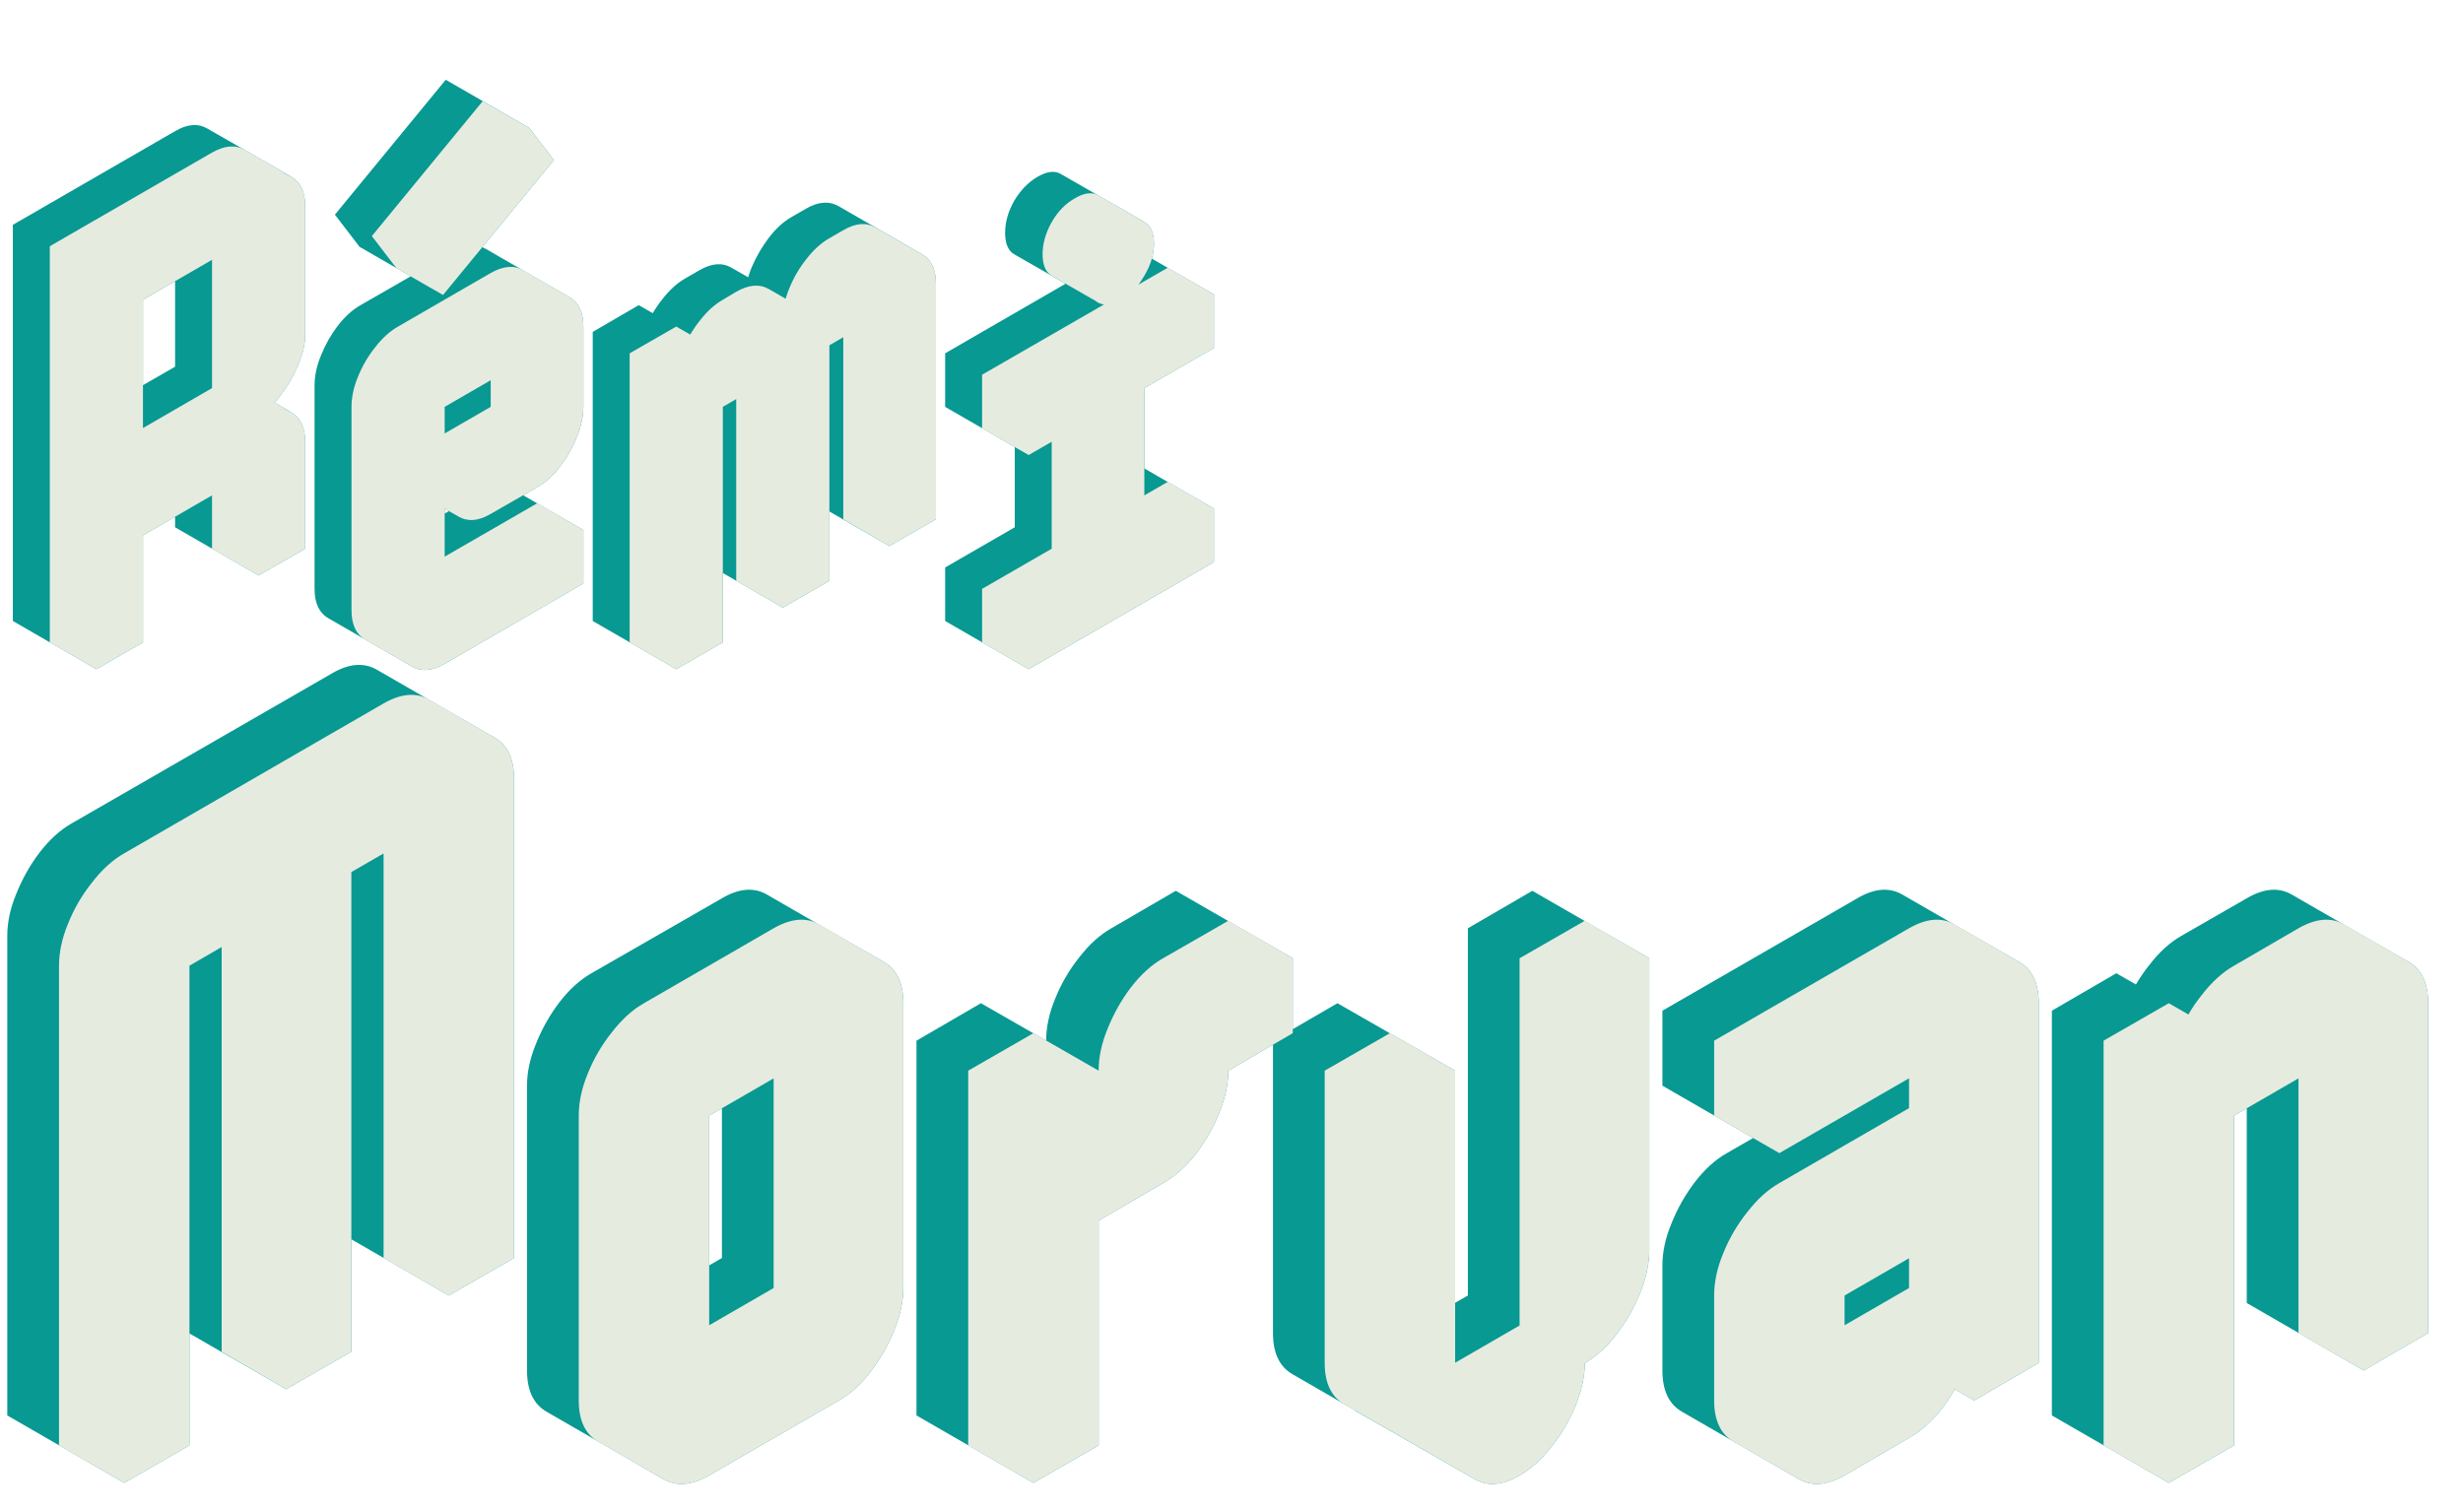
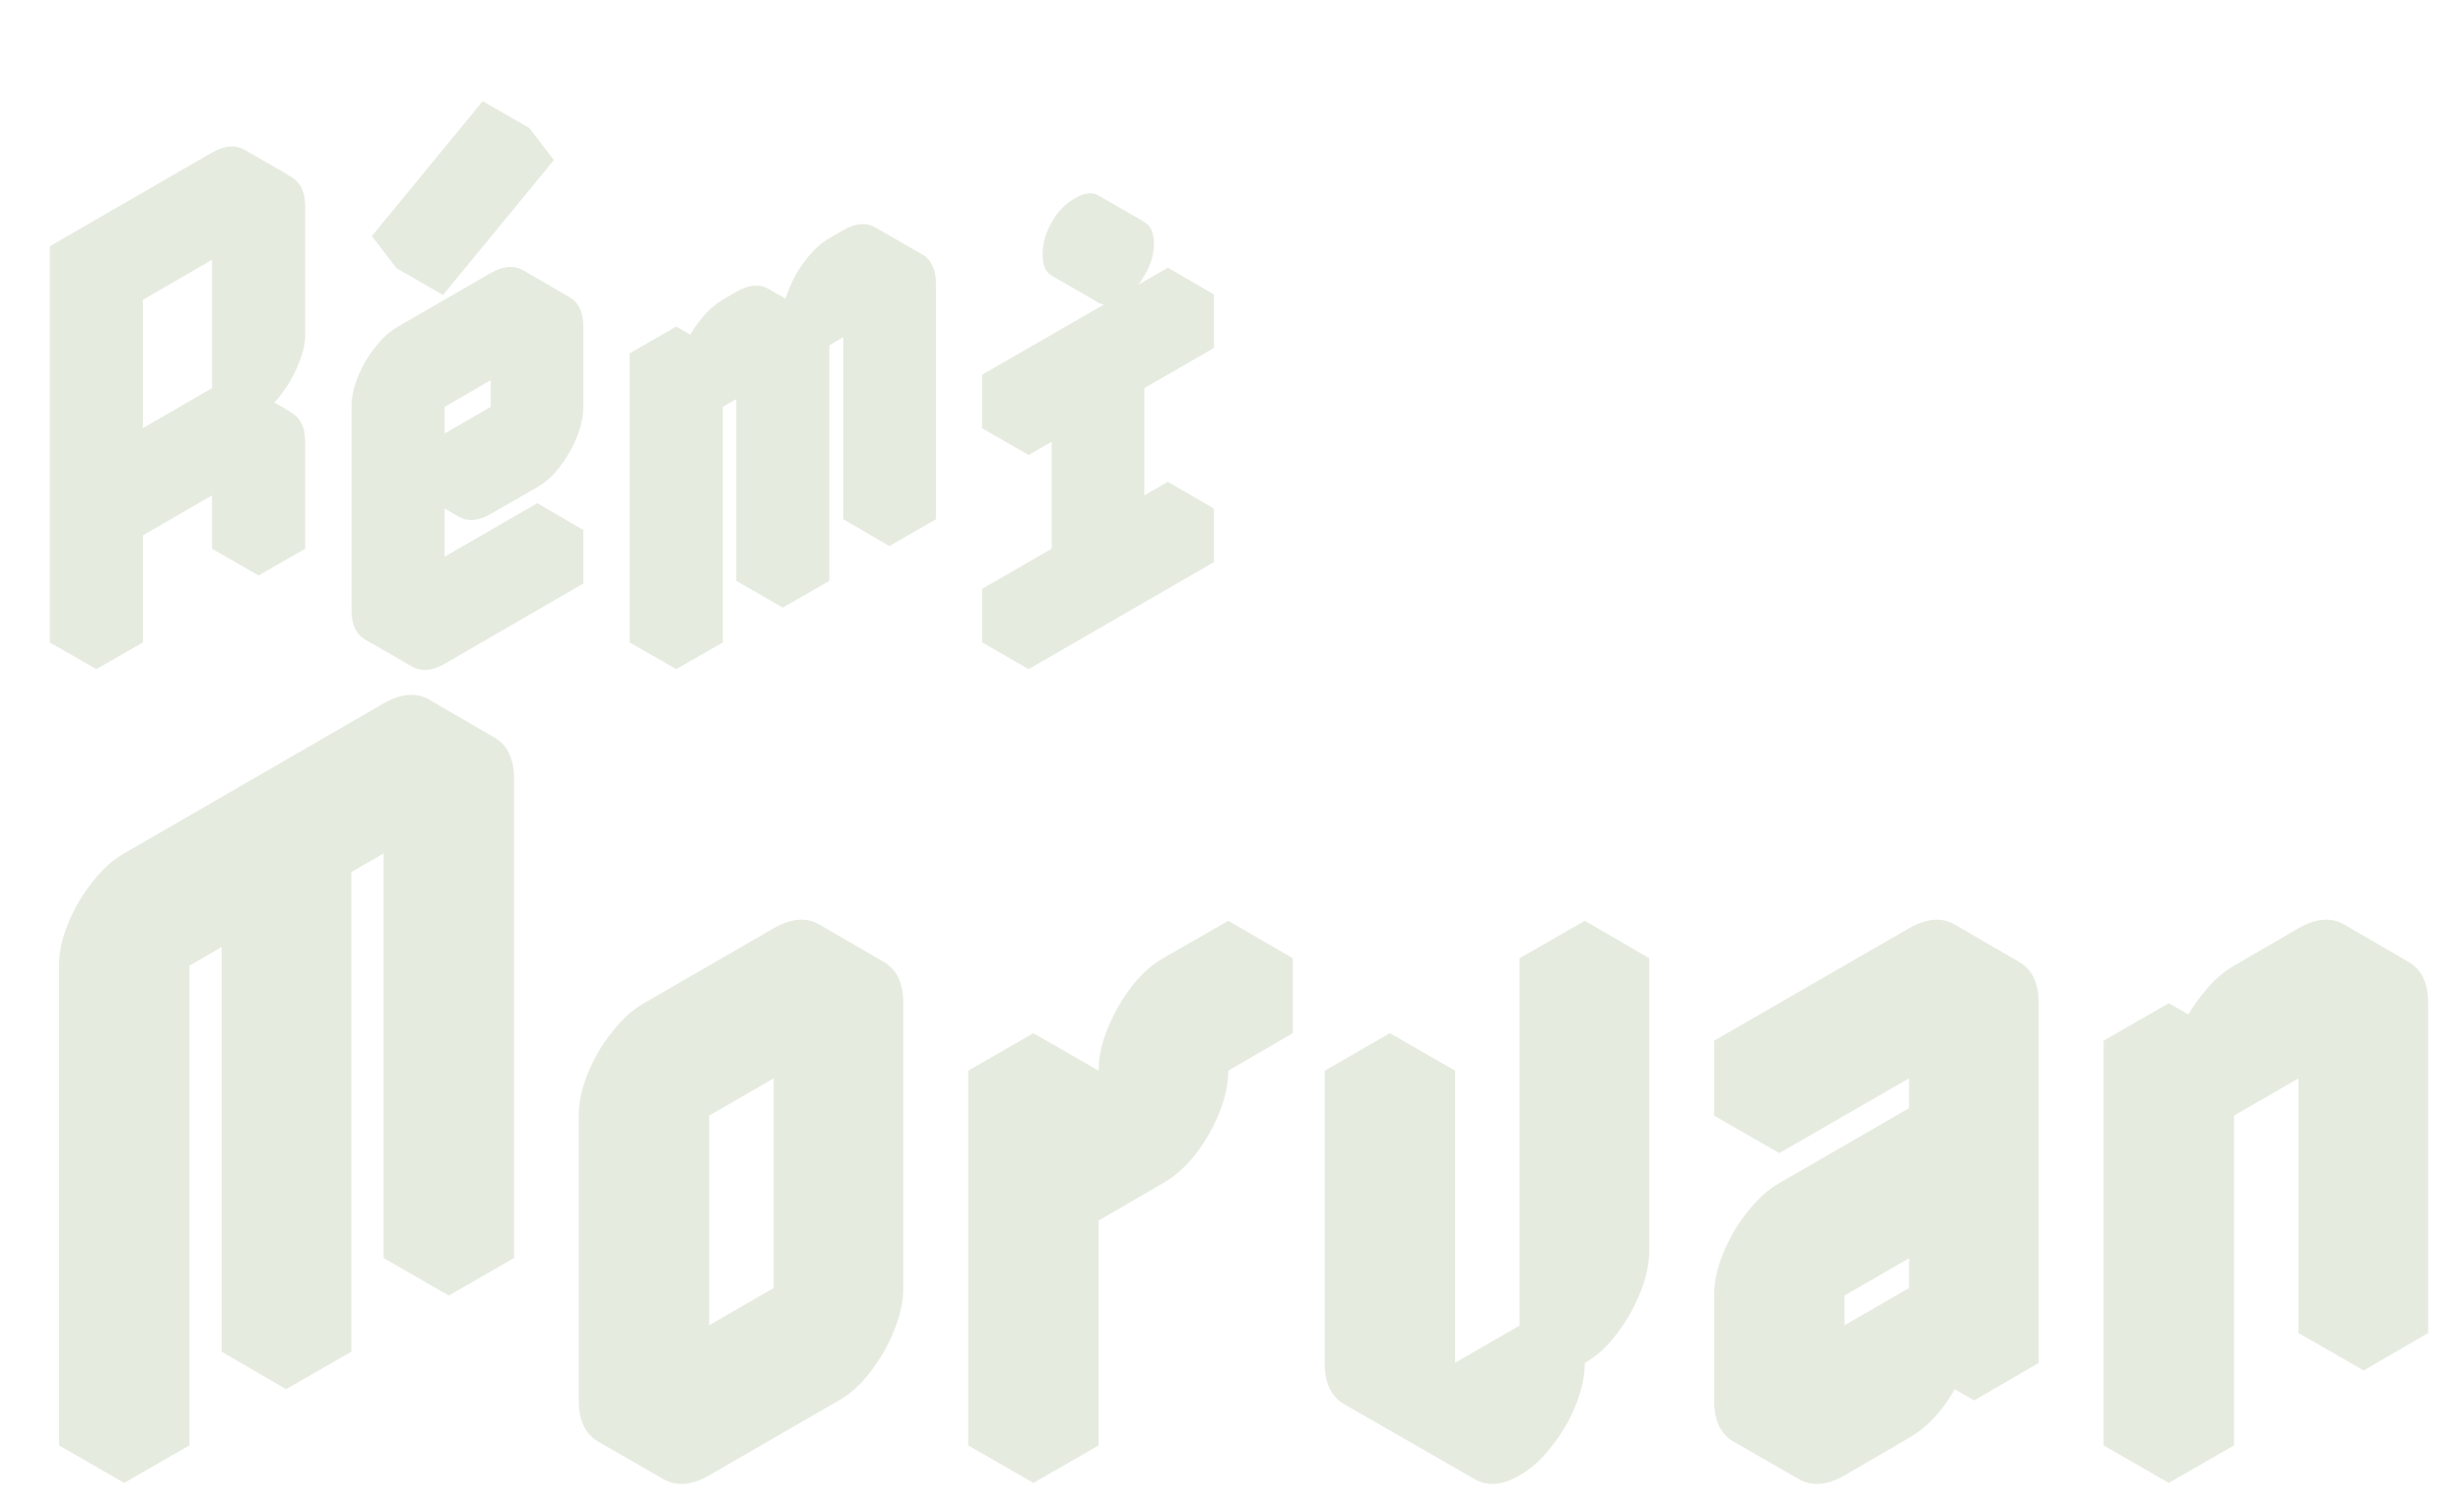
<svg xmlns="http://www.w3.org/2000/svg" width="184" height="113" viewBox="0 0 184 113" fill="none">
-   <path d="M19.32 35L10.68 40V48L7.2 50V20.4L19.32 13.4C20.227 12.867 21.027 12.8 21.72 13.2C22.44 13.6 22.8 14.333 22.8 15.4V25C22.8 25.693 22.627 26.44 22.28 27.24C21.96 28.04 21.533 28.787 21 29.48C20.493 30.147 19.933 30.653 19.32 31C20.227 30.467 21.027 30.4 21.72 30.8C22.44 31.2 22.8 31.933 22.8 33V41L19.32 43V35ZM19.32 31V17.4L10.68 22.4V36L19.32 31ZM19.32 35V43L13.08 39.4V31.4L19.32 35ZM21.76 30.8C21.04 30.4 20.227 30.467 19.32 31L13.08 27.4C13.987 26.867 14.787 26.8 15.48 27.2L21.76 30.8ZM19.32 17.4V31L13.08 27.4V13.8L19.32 17.4ZM19.32 31L10.68 36L4.4 32.4L13.08 27.4L19.32 31ZM21.76 13.2C21.04 12.8 20.227 12.867 19.32 13.4L7.2 20.4L0.96 16.8L13.08 9.8C13.987 9.267 14.787 9.2 15.48 9.6L21.76 13.2ZM7.2 20.4V50L0.96 46.4V16.8L7.2 20.4ZM33.219 26.4L40.139 22.4C41.046 21.867 41.846 21.8 42.539 22.2C43.232 22.6 43.579 23.333 43.579 24.4V30.4C43.579 31.093 43.419 31.84 43.099 32.64C42.779 33.44 42.352 34.187 41.819 34.88C41.312 35.547 40.752 36.053 40.139 36.4L36.659 38.4C35.752 38.933 34.952 39 34.259 38.6C33.566 38.2 33.219 37.467 33.219 36.4V45.6L43.579 39.6V43.6L33.219 49.6C32.286 50.133 31.472 50.2 30.779 49.8C30.086 49.4 29.739 48.667 29.739 47.6V32.4C29.739 31.68 29.899 30.933 30.219 30.16C30.539 29.36 30.966 28.627 31.499 27.96C32.032 27.267 32.606 26.747 33.219 26.4ZM40.139 26.4L33.219 30.4V36.4L40.139 32.4V26.4ZM31.259 19.64L39.539 9.56L41.379 11.96L33.099 22.04L31.259 19.64ZM43.579 39.6L33.219 45.6L26.939 42L37.339 36L43.579 39.6ZM40.139 26.4V32.4L33.899 28.8V22.8L40.139 26.4ZM33.219 36.4C33.219 37.467 33.566 38.2 34.259 38.6L27.979 35C27.286 34.6 26.939 33.867 26.939 32.8L33.219 36.4ZM40.139 32.4L33.219 36.4L26.939 32.8L33.899 28.8L40.139 32.4ZM42.539 22.2C41.846 21.8 41.046 21.867 40.139 22.4L33.219 26.4C32.606 26.747 32.032 27.267 31.499 27.96C30.966 28.627 30.539 29.36 30.219 30.16C29.899 30.933 29.739 31.68 29.739 32.4V47.6C29.739 48.667 30.086 49.4 30.779 49.8L24.539 46.2C23.846 45.8 23.499 45.067 23.499 44V28.8C23.499 28.08 23.659 27.333 23.979 26.56C24.299 25.76 24.712 25.027 25.219 24.36C25.752 23.667 26.326 23.147 26.939 22.8L33.899 18.8C34.806 18.267 35.606 18.2 36.299 18.6L42.539 22.2ZM39.539 9.56L31.259 19.64L25.019 16.04L33.299 5.96L39.539 9.56ZM31.259 19.64L33.099 22.04L26.859 18.44L25.019 16.04L31.259 19.64ZM50.52 28.4L54 26.4V30.4C54 29.68 54.16 28.933 54.48 28.16C54.8 27.36 55.214 26.627 55.72 25.96C56.254 25.267 56.827 24.747 57.44 24.4L58.48 23.8C59.414 23.267 60.227 23.2 60.92 23.6C61.614 24 61.96 24.733 61.96 25.8C61.96 25.08 62.12 24.333 62.44 23.56C62.76 22.76 63.174 22.027 63.68 21.36C64.214 20.667 64.787 20.147 65.4 19.8L66.44 19.2C67.374 18.667 68.187 18.6 68.88 19C69.574 19.4 69.92 20.133 69.92 21.2V38.8L66.44 40.8V23.2L61.96 25.8V43.4L58.48 45.4V27.8L54 30.4V48L50.52 50V28.4ZM66.44 23.2V40.8L60.2 37.2V19.6L66.44 23.2ZM58.48 27.8V45.4L52.24 41.8V24.2L58.48 27.8ZM68.88 19C68.187 18.6 67.374 18.667 66.44 19.2L65.4 19.8C64.787 20.147 64.214 20.667 63.68 21.36C63.174 22.027 62.76 22.76 62.44 23.56C62.12 24.333 61.96 25.08 61.96 25.8L55.68 22.2C55.68 21.48 55.84 20.733 56.16 19.96C56.507 19.16 56.934 18.427 57.44 17.76C57.974 17.067 58.547 16.547 59.16 16.2L60.2 15.6C61.107 15.067 61.92 15 62.64 15.4L68.88 19ZM50.52 28.4V50L44.28 46.4V24.8L50.52 28.4ZM60.92 23.6C60.227 23.2 59.414 23.267 58.48 23.8L57.44 24.4C56.827 24.747 56.254 25.267 55.72 25.96C55.214 26.627 54.8 27.36 54.48 28.16C54.16 28.933 54 29.68 54 30.4L47.72 26.8C47.72 26.08 47.88 25.333 48.2 24.56C48.52 23.76 48.947 23.027 49.48 22.36C50.014 21.667 50.587 21.147 51.2 20.8L52.24 20.2C53.147 19.667 53.947 19.6 54.64 20L60.92 23.6ZM54 26.4L50.52 28.4L44.28 24.8L47.72 22.8L54 26.4ZM82.048 43V31L76.848 34V30L90.688 22V26L85.488 29V41L90.688 38V42L76.848 50V46L82.048 43ZM83.768 22.4C83.075 22.8 82.488 22.867 82.008 22.6C81.555 22.333 81.328 21.8 81.328 21C81.328 20.2 81.555 19.4 82.008 18.6C82.488 17.8 83.075 17.2 83.768 16.8C84.462 16.4 85.035 16.333 85.488 16.6C85.968 16.867 86.208 17.4 86.208 18.2C86.208 19 85.968 19.8 85.488 20.6C85.035 21.4 84.462 22 83.768 22.4ZM82.048 43L76.848 46L70.608 42.4L75.808 39.4L82.048 43ZM76.848 46V50L70.608 46.4V42.4L76.848 46ZM90.688 38L85.488 41L79.248 37.4L84.448 34.4L90.688 38ZM82.048 31V43L75.808 39.4V27.4L82.048 31ZM90.688 22L76.848 30L70.608 26.4L84.448 18.4L90.688 22ZM76.848 30V34L70.608 30.4V26.4L76.848 30ZM85.528 16.6C85.048 16.333 84.462 16.4 83.768 16.8C83.075 17.2 82.488 17.8 82.008 18.6C81.555 19.4 81.328 20.2 81.328 21C81.328 21.8 81.568 22.333 82.048 22.6L75.768 19C75.315 18.733 75.088 18.2 75.088 17.4C75.088 16.6 75.315 15.8 75.768 15C76.248 14.2 76.835 13.6 77.528 13.2C78.222 12.8 78.795 12.733 79.248 13L85.528 16.6ZM14.152 66.56L33.528 55.36C34.797 54.613 35.917 54.52 36.888 55.08C37.896 55.64 38.4 56.667 38.4 58.16V94L33.528 96.8V60.96L26.248 65.16V101L21.376 103.8V67.96L14.152 72.16V108L9.28 110.8V74.96C9.28 73.952 9.504 72.907 9.952 71.824C10.4 70.704 10.997 69.677 11.744 68.744C12.491 67.773 13.293 67.045 14.152 66.56ZM33.528 60.96V96.8L24.792 91.76V55.92L33.528 60.96ZM21.376 67.96V103.8L12.64 98.76V62.92L21.376 67.96ZM36.888 55.08C35.917 54.52 34.797 54.613 33.528 55.36L14.152 66.56C13.293 67.045 12.491 67.773 11.744 68.744C10.997 69.677 10.4 70.704 9.952 71.824C9.504 72.907 9.28 73.952 9.28 74.96V110.8L0.544 105.76V69.92C0.544 68.912 0.768 67.867 1.216 66.784C1.664 65.664 2.243 64.637 2.952 63.704C3.699 62.733 4.501 62.005 5.36 61.52L24.792 50.32C26.061 49.573 27.181 49.48 28.152 50.04L36.888 55.08ZM52.98 77.76L62.668 72.16C63.938 71.413 65.058 71.32 66.028 71.88C66.999 72.44 67.484 73.467 67.484 74.96V96.24C67.484 97.211 67.26 98.256 66.812 99.376C66.364 100.496 65.767 101.541 65.02 102.512C64.311 103.445 63.527 104.155 62.668 104.64L52.98 110.24C51.673 110.987 50.535 111.08 49.564 110.52C48.593 109.96 48.108 108.933 48.108 107.44V86.16C48.108 85.152 48.332 84.107 48.78 83.024C49.228 81.904 49.825 80.877 50.572 79.944C51.319 78.973 52.121 78.245 52.98 77.76ZM52.98 104.64L62.668 99.04V77.76L52.98 83.36V104.64ZM62.668 77.76V99.04L53.932 94V72.72L62.668 77.76ZM62.668 99.04L52.98 104.64L44.188 99.6L53.932 94L62.668 99.04ZM66.028 71.88C65.058 71.32 63.938 71.413 62.668 72.16L52.98 77.76C52.121 78.245 51.319 78.973 50.572 79.944C49.825 80.877 49.228 81.904 48.78 83.024C48.332 84.107 48.108 85.152 48.108 86.16V107.44C48.108 108.933 48.593 109.96 49.564 110.52L40.828 105.48C39.858 104.92 39.372 103.893 39.372 102.4V81.12C39.372 80.112 39.596 79.067 40.044 77.984C40.492 76.864 41.071 75.837 41.78 74.904C42.527 73.933 43.33 73.205 44.188 72.72L53.932 67.12C55.202 66.373 56.322 66.28 57.292 66.84L66.028 71.88ZM77.202 82.8L82.074 80V85.6L86.89 82.8C86.89 81.792 87.114 80.747 87.562 79.664C88.01 78.544 88.607 77.517 89.354 76.584C90.1 75.613 90.903 74.885 91.762 74.4L96.578 71.6V77.2L91.762 80C91.762 80.971 91.538 82.016 91.09 83.136C90.642 84.256 90.044 85.301 89.298 86.272C88.551 87.205 87.749 87.915 86.89 88.4L82.074 91.2V108L77.202 110.8V82.8ZM77.202 82.8V110.8L68.466 105.76V77.76L77.202 82.8ZM96.578 71.6L91.762 74.4C90.903 74.885 90.1 75.613 89.354 76.584C88.607 77.517 88.01 78.544 87.562 79.664C87.114 80.747 86.89 81.792 86.89 82.8L78.154 77.76C78.154 76.752 78.378 75.707 78.826 74.624C79.274 73.504 79.871 72.477 80.618 71.544C81.365 70.573 82.167 69.845 83.026 69.36L87.842 66.56L96.578 71.6ZM86.89 82.8L82.074 85.6L73.282 80.56L78.154 77.76L86.89 82.8ZM82.074 80L77.202 82.8L68.466 77.76L73.282 74.96L82.074 80ZM113.523 110.24C112.253 110.987 111.133 111.08 110.163 110.52C109.192 109.96 108.707 108.933 108.707 107.44L118.395 101.84V74.4L123.211 71.6V93.44C123.211 94.411 122.987 95.456 122.539 96.576C122.091 97.696 121.493 98.741 120.747 99.712C120.037 100.645 119.253 101.355 118.395 101.84C118.395 102.811 118.171 103.856 117.723 104.976C117.275 106.096 116.677 107.123 115.931 108.056C115.184 109.027 114.381 109.755 113.523 110.24ZM103.835 82.8L108.707 80V107.44C107.4 108.187 106.261 108.28 105.291 107.72C104.32 107.16 103.835 106.133 103.835 104.64V82.8ZM123.211 71.6L118.395 74.4L109.659 69.36L114.475 66.56L123.211 71.6ZM118.395 74.4V101.84L109.659 96.8V69.36L118.395 74.4ZM118.395 101.84L108.707 107.44L99.915 102.4L109.659 96.8L118.395 101.84ZM108.707 107.44C108.707 108.933 109.192 109.96 110.163 110.52L101.371 105.48C100.4 104.92 99.915 103.893 99.915 102.4L108.707 107.44ZM108.707 80L103.835 82.8L95.099 77.76L99.915 74.96L108.707 80ZM103.835 82.8V104.64C103.835 106.133 104.32 107.16 105.291 107.72L96.555 102.68C95.584 102.12 95.099 101.093 95.099 99.6V77.76L103.835 82.8ZM132.928 80.56L147.488 72.16C148.758 71.413 149.878 71.32 150.848 71.88C151.819 72.44 152.304 73.467 152.304 74.96V101.84L147.488 104.64V99.04C147.488 100.011 147.264 101.056 146.816 102.176C146.368 103.296 145.771 104.341 145.024 105.312C144.278 106.245 143.475 106.955 142.616 107.44L137.8 110.24C136.494 110.987 135.355 111.08 134.384 110.52C133.414 109.96 132.928 108.933 132.928 107.44V99.6C132.928 98.592 133.152 97.547 133.6 96.464C134.048 95.344 134.646 94.317 135.392 93.384C136.139 92.413 136.942 91.685 137.8 91.2L147.488 85.6V77.76L132.928 86.16V80.56ZM137.8 104.64L147.488 99.04V91.2L137.8 96.8V104.64ZM147.488 77.76V85.6L138.752 80.56V72.72L147.488 77.76ZM147.488 99.04V104.64L138.752 99.6V94L147.488 99.04ZM147.488 91.2V99.04L138.752 94V86.16L147.488 91.2ZM147.488 99.04L137.8 104.64L129.008 99.6L138.752 94L147.488 99.04ZM147.488 85.6L137.8 91.2C136.942 91.685 136.139 92.413 135.392 93.384C134.646 94.317 134.048 95.344 133.6 96.464C133.152 97.547 132.928 98.592 132.928 99.6V107.44C132.928 108.933 133.414 109.96 134.384 110.52L125.648 105.48C124.678 104.92 124.192 103.893 124.192 102.4V94.56C124.192 93.552 124.416 92.507 124.864 91.424C125.312 90.304 125.891 89.277 126.6 88.344C127.347 87.373 128.15 86.645 129.008 86.16L138.752 80.56L147.488 85.6ZM150.848 71.88C149.878 71.32 148.758 71.413 147.488 72.16L132.928 80.56L124.192 75.52L138.752 67.12C140.022 66.373 141.142 66.28 142.112 66.84L150.848 71.88ZM132.928 80.56V86.16L124.192 81.12V75.52L132.928 80.56ZM162.022 80.56L166.894 77.76V83.36C166.894 82.352 167.118 81.307 167.566 80.224C168.014 79.104 168.593 78.077 169.302 77.144C170.049 76.173 170.852 75.445 171.71 74.96L176.582 72.16C177.852 71.413 178.972 71.32 179.942 71.88C180.913 72.44 181.398 73.467 181.398 74.96V99.6L176.582 102.4V77.76L166.894 83.36V108L162.022 110.8V80.56ZM176.582 77.76V102.4L167.846 97.36V72.72L176.582 77.76ZM162.022 80.56V110.8L153.286 105.76V75.52L162.022 80.56ZM179.942 71.88C178.972 71.32 177.852 71.413 176.582 72.16L171.71 74.96C170.852 75.445 170.049 76.173 169.302 77.144C168.593 78.077 168.014 79.104 167.566 80.224C167.118 81.307 166.894 82.352 166.894 83.36L158.102 78.32C158.102 77.312 158.326 76.267 158.774 75.184C159.222 74.064 159.82 73.037 160.566 72.104C161.313 71.133 162.116 70.405 162.974 69.92L167.846 67.12C169.116 66.373 170.236 66.28 171.206 66.84L179.942 71.88ZM166.894 77.76L162.022 80.56L153.286 75.52L158.102 72.72L166.894 77.76Z" fill="#079992" />
  <path d="M19.32 35L10.68 40V48L7.2 50V20.4L19.32 13.4C20.227 12.867 21.027 12.8 21.72 13.2C22.44 13.6 22.8 14.333 22.8 15.4V25C22.8 25.693 22.627 26.44 22.28 27.24C21.96 28.04 21.533 28.787 21 29.48C20.493 30.147 19.933 30.653 19.32 31C20.227 30.467 21.027 30.4 21.72 30.8C22.44 31.2 22.8 31.933 22.8 33V41L19.32 43V35ZM19.32 31V17.4L10.68 22.4V36L19.32 31ZM19.32 35V43L15.84 41V33L19.32 35ZM21.76 30.8C21.04 30.4 20.227 30.467 19.32 31L15.84 29C16.773 28.467 17.587 28.4 18.28 28.8L21.76 30.8ZM19.32 17.4V31L15.84 29V15.4L19.32 17.4ZM19.32 31L10.68 36L7.2 34L15.84 29L19.32 31ZM21.76 13.2C21.04 12.8 20.227 12.867 19.32 13.4L7.2 20.4L3.72 18.4L15.84 11.4C16.773 10.867 17.587 10.8 18.28 11.2L21.76 13.2ZM7.2 20.4V50L3.72 48V18.4L7.2 20.4ZM33.219 26.4L40.139 22.4C41.046 21.867 41.846 21.8 42.539 22.2C43.232 22.6 43.579 23.333 43.579 24.4V30.4C43.579 31.093 43.419 31.84 43.099 32.64C42.779 33.44 42.352 34.187 41.819 34.88C41.312 35.547 40.752 36.053 40.139 36.4L36.659 38.4C35.752 38.933 34.952 39 34.259 38.6C33.566 38.2 33.219 37.467 33.219 36.4V45.6L43.579 39.6V43.6L33.219 49.6C32.286 50.133 31.472 50.2 30.779 49.8C30.086 49.4 29.739 48.667 29.739 47.6V32.4C29.739 31.68 29.899 30.933 30.219 30.16C30.539 29.36 30.966 28.627 31.499 27.96C32.032 27.267 32.606 26.747 33.219 26.4ZM40.139 26.4L33.219 30.4V36.4L40.139 32.4V26.4ZM31.259 19.64L39.539 9.56L41.379 11.96L33.099 22.04L31.259 19.64ZM43.579 39.6L33.219 45.6L29.739 43.6L40.139 37.6L43.579 39.6ZM40.139 26.4V32.4L36.659 30.4V24.4L40.139 26.4ZM33.219 36.4C33.219 37.467 33.566 38.2 34.259 38.6L30.779 36.6C30.086 36.2 29.739 35.467 29.739 34.4L33.219 36.4ZM40.139 32.4L33.219 36.4L29.739 34.4L36.659 30.4L40.139 32.4ZM42.539 22.2C41.846 21.8 41.046 21.867 40.139 22.4L33.219 26.4C32.606 26.747 32.032 27.267 31.499 27.96C30.966 28.627 30.539 29.36 30.219 30.16C29.899 30.933 29.739 31.68 29.739 32.4V47.6C29.739 48.667 30.086 49.4 30.779 49.8L27.299 47.8C26.606 47.4 26.259 46.667 26.259 45.6V30.4C26.259 29.68 26.419 28.933 26.739 28.16C27.059 27.36 27.486 26.627 28.019 25.96C28.552 25.267 29.126 24.747 29.739 24.4L36.659 20.4C37.592 19.867 38.406 19.8 39.099 20.2L42.539 22.2ZM39.539 9.56L31.259 19.64L27.779 17.64L36.059 7.56L39.539 9.56ZM31.259 19.64L33.099 22.04L29.619 20.04L27.779 17.64L31.259 19.64ZM50.52 28.4L54 26.4V30.4C54 29.68 54.16 28.933 54.48 28.16C54.8 27.36 55.214 26.627 55.72 25.96C56.254 25.267 56.827 24.747 57.44 24.4L58.48 23.8C59.414 23.267 60.227 23.2 60.92 23.6C61.614 24 61.96 24.733 61.96 25.8C61.96 25.08 62.12 24.333 62.44 23.56C62.76 22.76 63.174 22.027 63.68 21.36C64.214 20.667 64.787 20.147 65.4 19.8L66.44 19.2C67.374 18.667 68.187 18.6 68.88 19C69.574 19.4 69.92 20.133 69.92 21.2V38.8L66.44 40.8V23.2L61.96 25.8V43.4L58.48 45.4V27.8L54 30.4V48L50.52 50V28.4ZM66.44 23.2V40.8L63 38.8V21.2L66.44 23.2ZM58.48 27.8V45.4L55 43.4V25.8L58.48 27.8ZM68.88 19C68.187 18.6 67.374 18.667 66.44 19.2L65.4 19.8C64.787 20.147 64.214 20.667 63.68 21.36C63.174 22.027 62.76 22.76 62.44 23.56C62.12 24.333 61.96 25.08 61.96 25.8L58.48 23.8C58.48 23.08 58.64 22.333 58.96 21.56C59.28 20.76 59.707 20.027 60.24 19.36C60.774 18.667 61.347 18.147 61.96 17.8L63 17.2C63.907 16.667 64.707 16.6 65.4 17L68.88 19ZM50.52 28.4V50L47.04 48V26.4L50.52 28.4ZM60.92 23.6C60.227 23.2 59.414 23.267 58.48 23.8L57.44 24.4C56.827 24.747 56.254 25.267 55.72 25.96C55.214 26.627 54.8 27.36 54.48 28.16C54.16 28.933 54 29.68 54 30.4L50.52 28.4C50.52 27.68 50.68 26.933 51 26.16C51.32 25.36 51.747 24.627 52.28 23.96C52.814 23.267 53.387 22.747 54 22.4L55 21.8C55.934 21.267 56.747 21.2 57.44 21.6L60.92 23.6ZM54 26.4L50.52 28.4L47.04 26.4L50.52 24.4L54 26.4ZM82.048 43V31L76.848 34V30L90.688 22V26L85.488 29V41L90.688 38V42L76.848 50V46L82.048 43ZM83.768 22.4C83.075 22.8 82.488 22.867 82.008 22.6C81.555 22.333 81.328 21.8 81.328 21C81.328 20.2 81.555 19.4 82.008 18.6C82.488 17.8 83.075 17.2 83.768 16.8C84.462 16.4 85.035 16.333 85.488 16.6C85.968 16.867 86.208 17.4 86.208 18.2C86.208 19 85.968 19.8 85.488 20.6C85.035 21.4 84.462 22 83.768 22.4ZM82.048 43L76.848 46L73.368 44L78.568 41L82.048 43ZM76.848 46V50L73.368 48V44L76.848 46ZM90.688 38L85.488 41L82.048 39L87.248 36L90.688 38ZM82.048 31V43L78.568 41V29L82.048 31ZM90.688 22L76.848 30L73.368 28L87.248 20L90.688 22ZM76.848 30V34L73.368 32V28L76.848 30ZM85.528 16.6C85.048 16.333 84.462 16.4 83.768 16.8C83.075 17.2 82.488 17.8 82.008 18.6C81.555 19.4 81.328 20.2 81.328 21C81.328 21.8 81.568 22.333 82.048 22.6L78.568 20.6C78.115 20.333 77.888 19.8 77.888 19C77.888 18.2 78.115 17.4 78.568 16.6C79.022 15.8 79.608 15.2 80.328 14.8C81.022 14.4 81.595 14.333 82.048 14.6L85.528 16.6ZM14.152 66.56L33.528 55.36C34.797 54.613 35.917 54.52 36.888 55.08C37.896 55.64 38.4 56.667 38.4 58.16V94L33.528 96.8V60.96L26.248 65.16V101L21.376 103.8V67.96L14.152 72.16V108L9.28 110.8V74.96C9.28 73.952 9.504 72.907 9.952 71.824C10.4 70.704 10.997 69.677 11.744 68.744C12.491 67.773 13.293 67.045 14.152 66.56ZM33.528 60.96V96.8L28.656 94V58.16L33.528 60.96ZM21.376 67.96V103.8L16.56 101V65.16L21.376 67.96ZM36.888 55.08C35.917 54.52 34.797 54.613 33.528 55.36L14.152 66.56C13.293 67.045 12.491 67.773 11.744 68.744C10.997 69.677 10.4 70.704 9.952 71.824C9.504 72.907 9.28 73.952 9.28 74.96V110.8L4.408 108V72.16C4.408 71.152 4.632 70.107 5.08 69.024C5.528 67.904 6.125 66.877 6.872 65.944C7.619 64.973 8.421 64.245 9.28 63.76L28.656 52.56C29.963 51.813 31.101 51.72 32.072 52.28L36.888 55.08ZM52.98 77.76L62.668 72.16C63.938 71.413 65.058 71.32 66.028 71.88C66.999 72.44 67.484 73.467 67.484 74.96V96.24C67.484 97.211 67.26 98.256 66.812 99.376C66.364 100.496 65.767 101.541 65.02 102.512C64.311 103.445 63.527 104.155 62.668 104.64L52.98 110.24C51.673 110.987 50.535 111.08 49.564 110.52C48.593 109.96 48.108 108.933 48.108 107.44V86.16C48.108 85.152 48.332 84.107 48.78 83.024C49.228 81.904 49.825 80.877 50.572 79.944C51.319 78.973 52.121 78.245 52.98 77.76ZM52.98 104.64L62.668 99.04V77.76L52.98 83.36V104.64ZM62.668 77.76V99.04L57.796 96.24V74.96L62.668 77.76ZM62.668 99.04L52.98 104.64L48.108 101.84L57.796 96.24L62.668 99.04ZM66.028 71.88C65.058 71.32 63.938 71.413 62.668 72.16L52.98 77.76C52.121 78.245 51.319 78.973 50.572 79.944C49.825 80.877 49.228 81.904 48.78 83.024C48.332 84.107 48.108 85.152 48.108 86.16V107.44C48.108 108.933 48.593 109.96 49.564 110.52L44.692 107.72C43.721 107.16 43.236 106.133 43.236 104.64V83.36C43.236 82.352 43.46 81.307 43.908 80.224C44.356 79.104 44.953 78.077 45.7 77.144C46.447 76.173 47.249 75.445 48.108 74.96L57.796 69.36C59.103 68.613 60.242 68.52 61.212 69.08L66.028 71.88ZM77.202 82.8L82.074 80V85.6L86.89 82.8C86.89 81.792 87.114 80.747 87.562 79.664C88.01 78.544 88.607 77.517 89.354 76.584C90.1 75.613 90.903 74.885 91.762 74.4L96.578 71.6V77.2L91.762 80C91.762 80.971 91.538 82.016 91.09 83.136C90.642 84.256 90.044 85.301 89.298 86.272C88.551 87.205 87.749 87.915 86.89 88.4L82.074 91.2V108L77.202 110.8V82.8ZM77.202 82.8V110.8L72.33 108V80L77.202 82.8ZM96.578 71.6L91.762 74.4C90.903 74.885 90.1 75.613 89.354 76.584C88.607 77.517 88.01 78.544 87.562 79.664C87.114 80.747 86.89 81.792 86.89 82.8L82.074 80C82.074 78.992 82.298 77.947 82.746 76.864C83.194 75.744 83.772 74.717 84.482 73.784C85.228 72.813 86.031 72.085 86.89 71.6L91.762 68.8L96.578 71.6ZM86.89 82.8L82.074 85.6L77.202 82.8L82.074 80L86.89 82.8ZM82.074 80L77.202 82.8L72.33 80L77.202 77.2L82.074 80ZM113.523 110.24C112.253 110.987 111.133 111.08 110.163 110.52C109.192 109.96 108.707 108.933 108.707 107.44L118.395 101.84V74.4L123.211 71.6V93.44C123.211 94.411 122.987 95.456 122.539 96.576C122.091 97.696 121.493 98.741 120.747 99.712C120.037 100.645 119.253 101.355 118.395 101.84C118.395 102.811 118.171 103.856 117.723 104.976C117.275 106.096 116.677 107.123 115.931 108.056C115.184 109.027 114.381 109.755 113.523 110.24ZM103.835 82.8L108.707 80V107.44C107.4 108.187 106.261 108.28 105.291 107.72C104.32 107.16 103.835 106.133 103.835 104.64V82.8ZM123.211 71.6L118.395 74.4L113.523 71.6L118.395 68.8L123.211 71.6ZM118.395 74.4V101.84L113.523 99.04V71.6L118.395 74.4ZM118.395 101.84L108.707 107.44L103.835 104.64L113.523 99.04L118.395 101.84ZM108.707 107.44C108.707 108.933 109.192 109.96 110.163 110.52L105.291 107.72C104.32 107.16 103.835 106.133 103.835 104.64L108.707 107.44ZM108.707 80L103.835 82.8L98.963 80L103.835 77.2L108.707 80ZM103.835 82.8V104.64C103.835 106.133 104.32 107.16 105.291 107.72L100.419 104.92C99.448 104.36 98.963 103.333 98.963 101.84V80L103.835 82.8ZM132.928 80.56L147.488 72.16C148.758 71.413 149.878 71.32 150.848 71.88C151.819 72.44 152.304 73.467 152.304 74.96V101.84L147.488 104.64V99.04C147.488 100.011 147.264 101.056 146.816 102.176C146.368 103.296 145.771 104.341 145.024 105.312C144.278 106.245 143.475 106.955 142.616 107.44L137.8 110.24C136.494 110.987 135.355 111.08 134.384 110.52C133.414 109.96 132.928 108.933 132.928 107.44V99.6C132.928 98.592 133.152 97.547 133.6 96.464C134.048 95.344 134.646 94.317 135.392 93.384C136.139 92.413 136.942 91.685 137.8 91.2L147.488 85.6V77.76L132.928 86.16V80.56ZM137.8 104.64L147.488 99.04V91.2L137.8 96.8V104.64ZM147.488 77.76V85.6L142.616 82.8V74.96L147.488 77.76ZM147.488 99.04V104.64L142.616 101.84V96.24L147.488 99.04ZM147.488 91.2V99.04L142.616 96.24V88.4L147.488 91.2ZM147.488 99.04L137.8 104.64L132.928 101.84L142.616 96.24L147.488 99.04ZM147.488 85.6L137.8 91.2C136.942 91.685 136.139 92.413 135.392 93.384C134.646 94.317 134.048 95.344 133.6 96.464C133.152 97.547 132.928 98.592 132.928 99.6V107.44C132.928 108.933 133.414 109.96 134.384 110.52L129.512 107.72C128.542 107.16 128.056 106.133 128.056 104.64V96.8C128.056 95.792 128.28 94.747 128.728 93.664C129.176 92.544 129.774 91.517 130.52 90.584C131.267 89.613 132.07 88.885 132.928 88.4L142.616 82.8L147.488 85.6ZM150.848 71.88C149.878 71.32 148.758 71.413 147.488 72.16L132.928 80.56L128.056 77.76L142.616 69.36C143.923 68.613 145.062 68.52 146.032 69.08L150.848 71.88ZM132.928 80.56V86.16L128.056 83.36V77.76L132.928 80.56ZM162.022 80.56L166.894 77.76V83.36C166.894 82.352 167.118 81.307 167.566 80.224C168.014 79.104 168.593 78.077 169.302 77.144C170.049 76.173 170.852 75.445 171.71 74.96L176.582 72.16C177.852 71.413 178.972 71.32 179.942 71.88C180.913 72.44 181.398 73.467 181.398 74.96V99.6L176.582 102.4V77.76L166.894 83.36V108L162.022 110.8V80.56ZM176.582 77.76V102.4L171.71 99.6V74.96L176.582 77.76ZM162.022 80.56V110.8L157.15 108V77.76L162.022 80.56ZM179.942 71.88C178.972 71.32 177.852 71.413 176.582 72.16L171.71 74.96C170.852 75.445 170.049 76.173 169.302 77.144C168.593 78.077 168.014 79.104 167.566 80.224C167.118 81.307 166.894 82.352 166.894 83.36L162.022 80.56C162.022 79.552 162.246 78.507 162.694 77.424C163.142 76.304 163.74 75.277 164.486 74.344C165.233 73.373 166.036 72.645 166.894 72.16L171.71 69.36C173.017 68.613 174.156 68.52 175.126 69.08L179.942 71.88ZM166.894 77.76L162.022 80.56L157.15 77.76L162.022 74.96L166.894 77.76Z" fill="#E6EBE0" />
</svg>